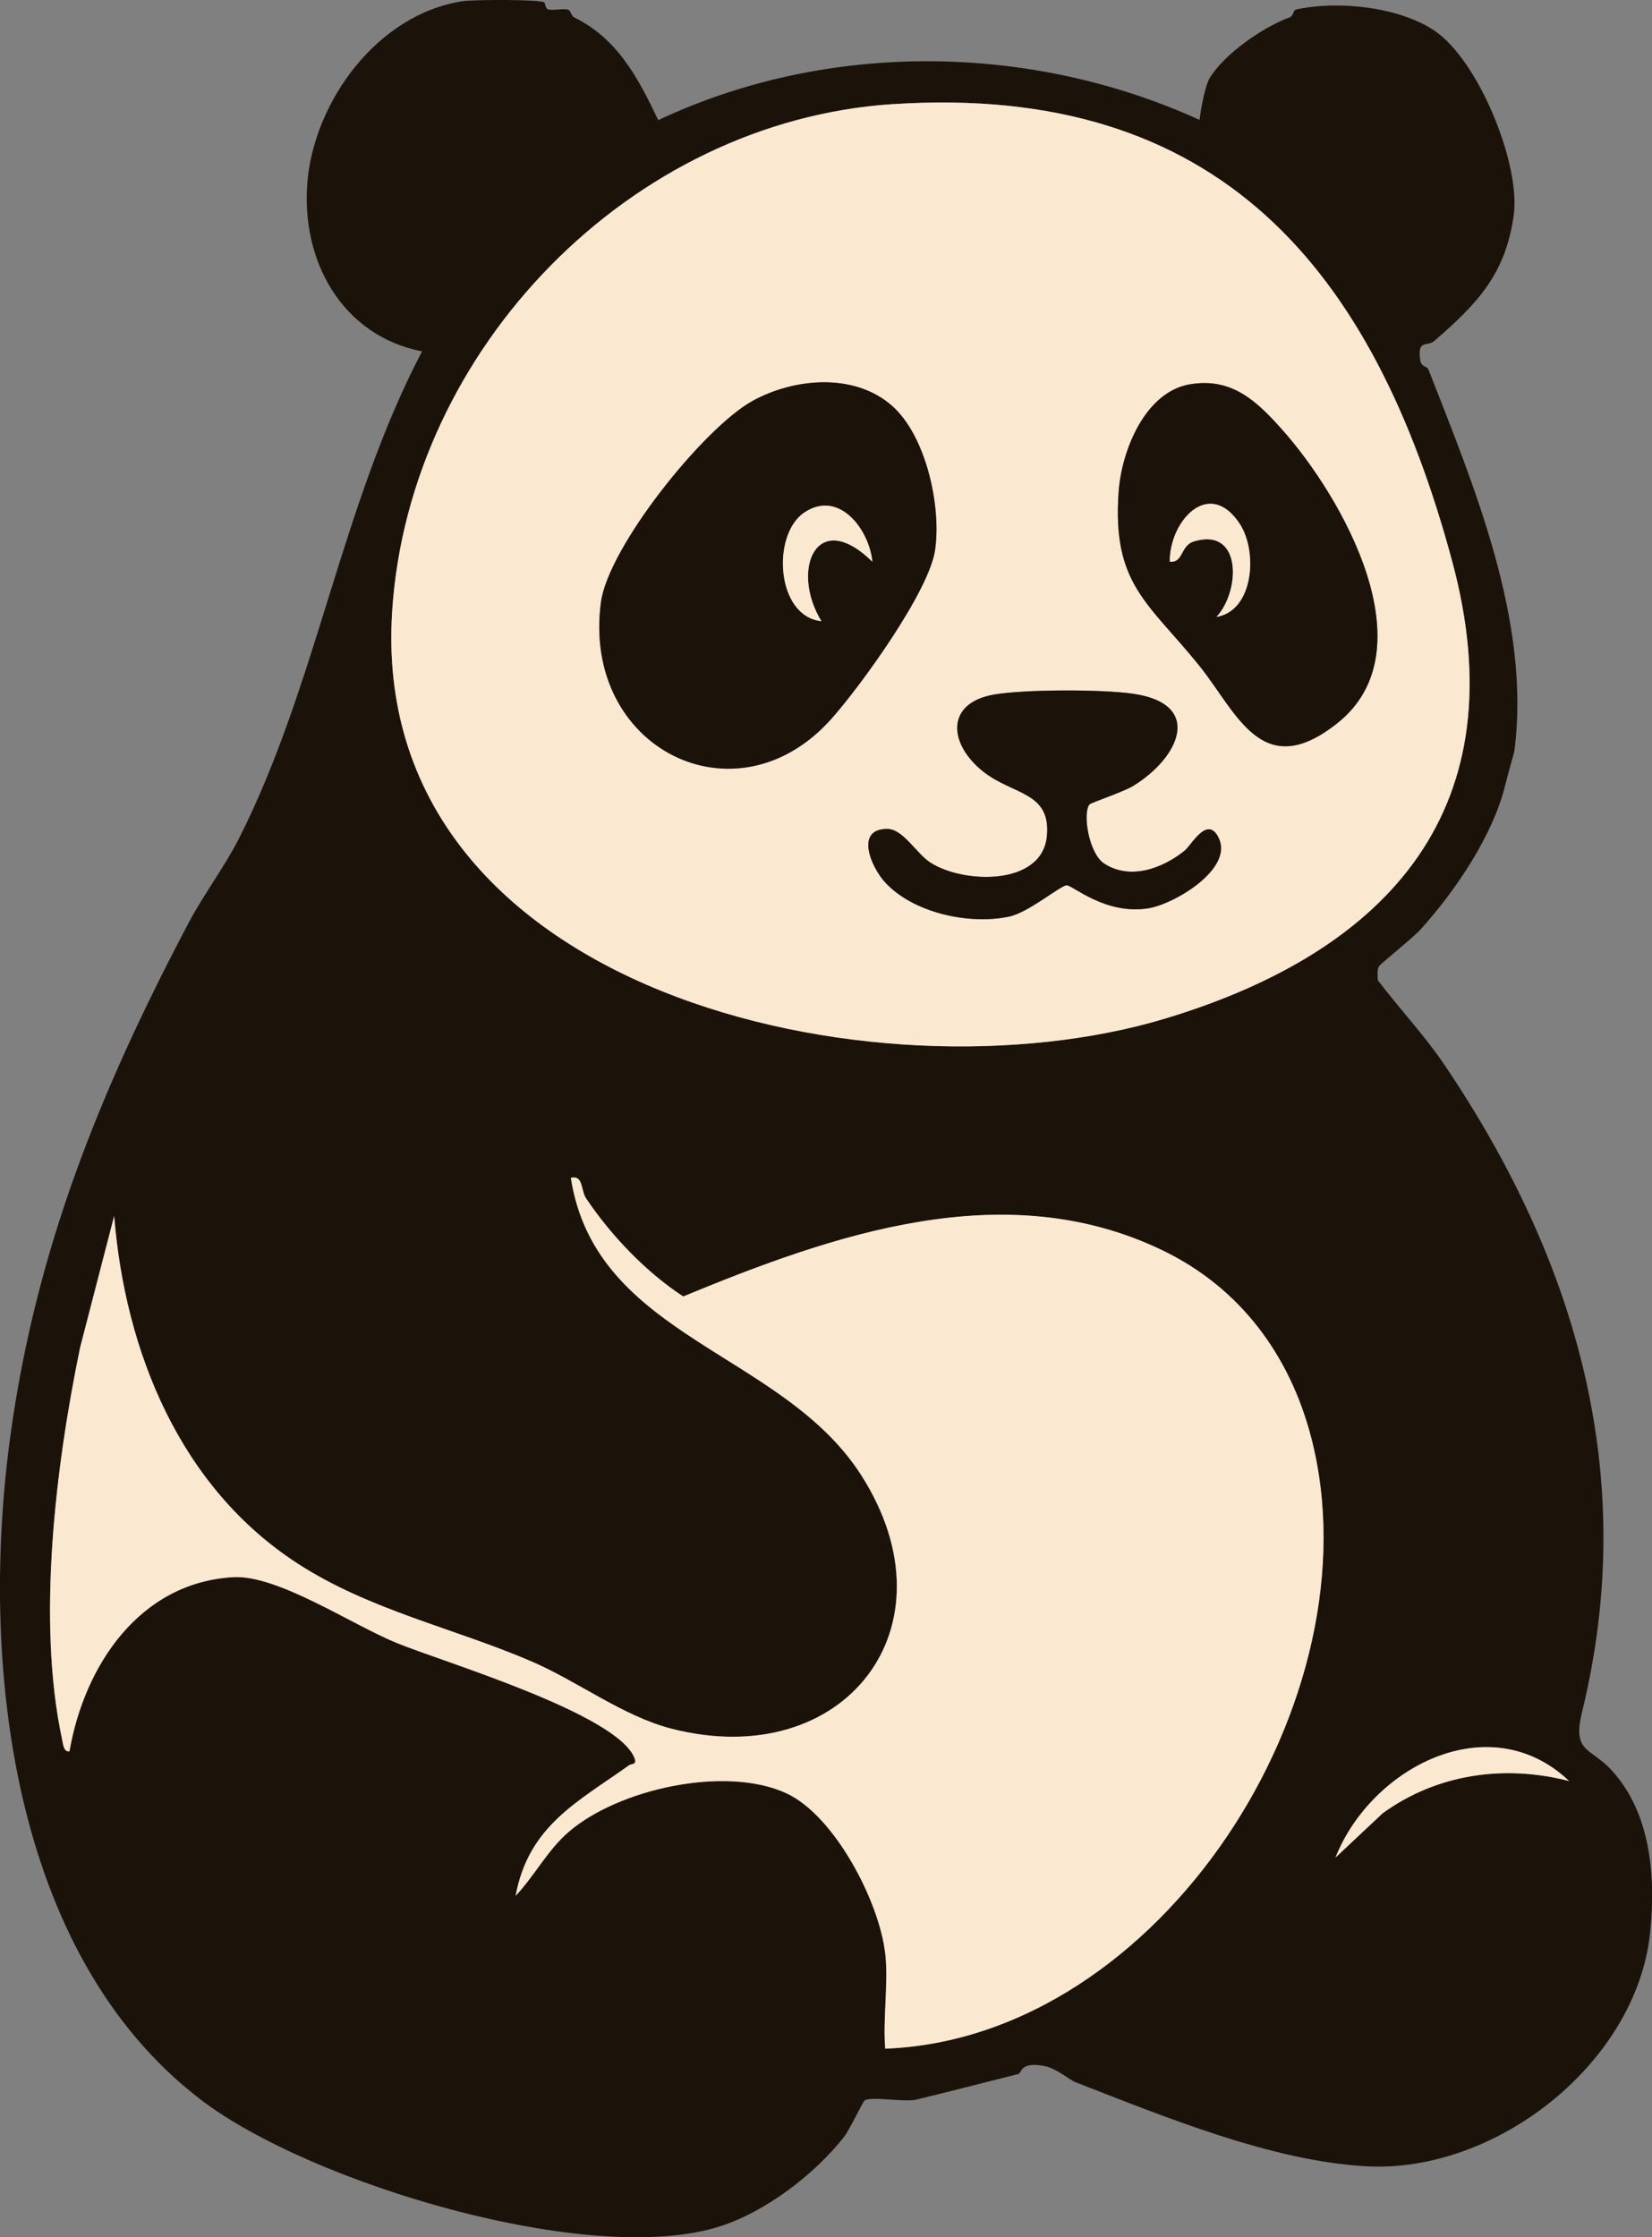
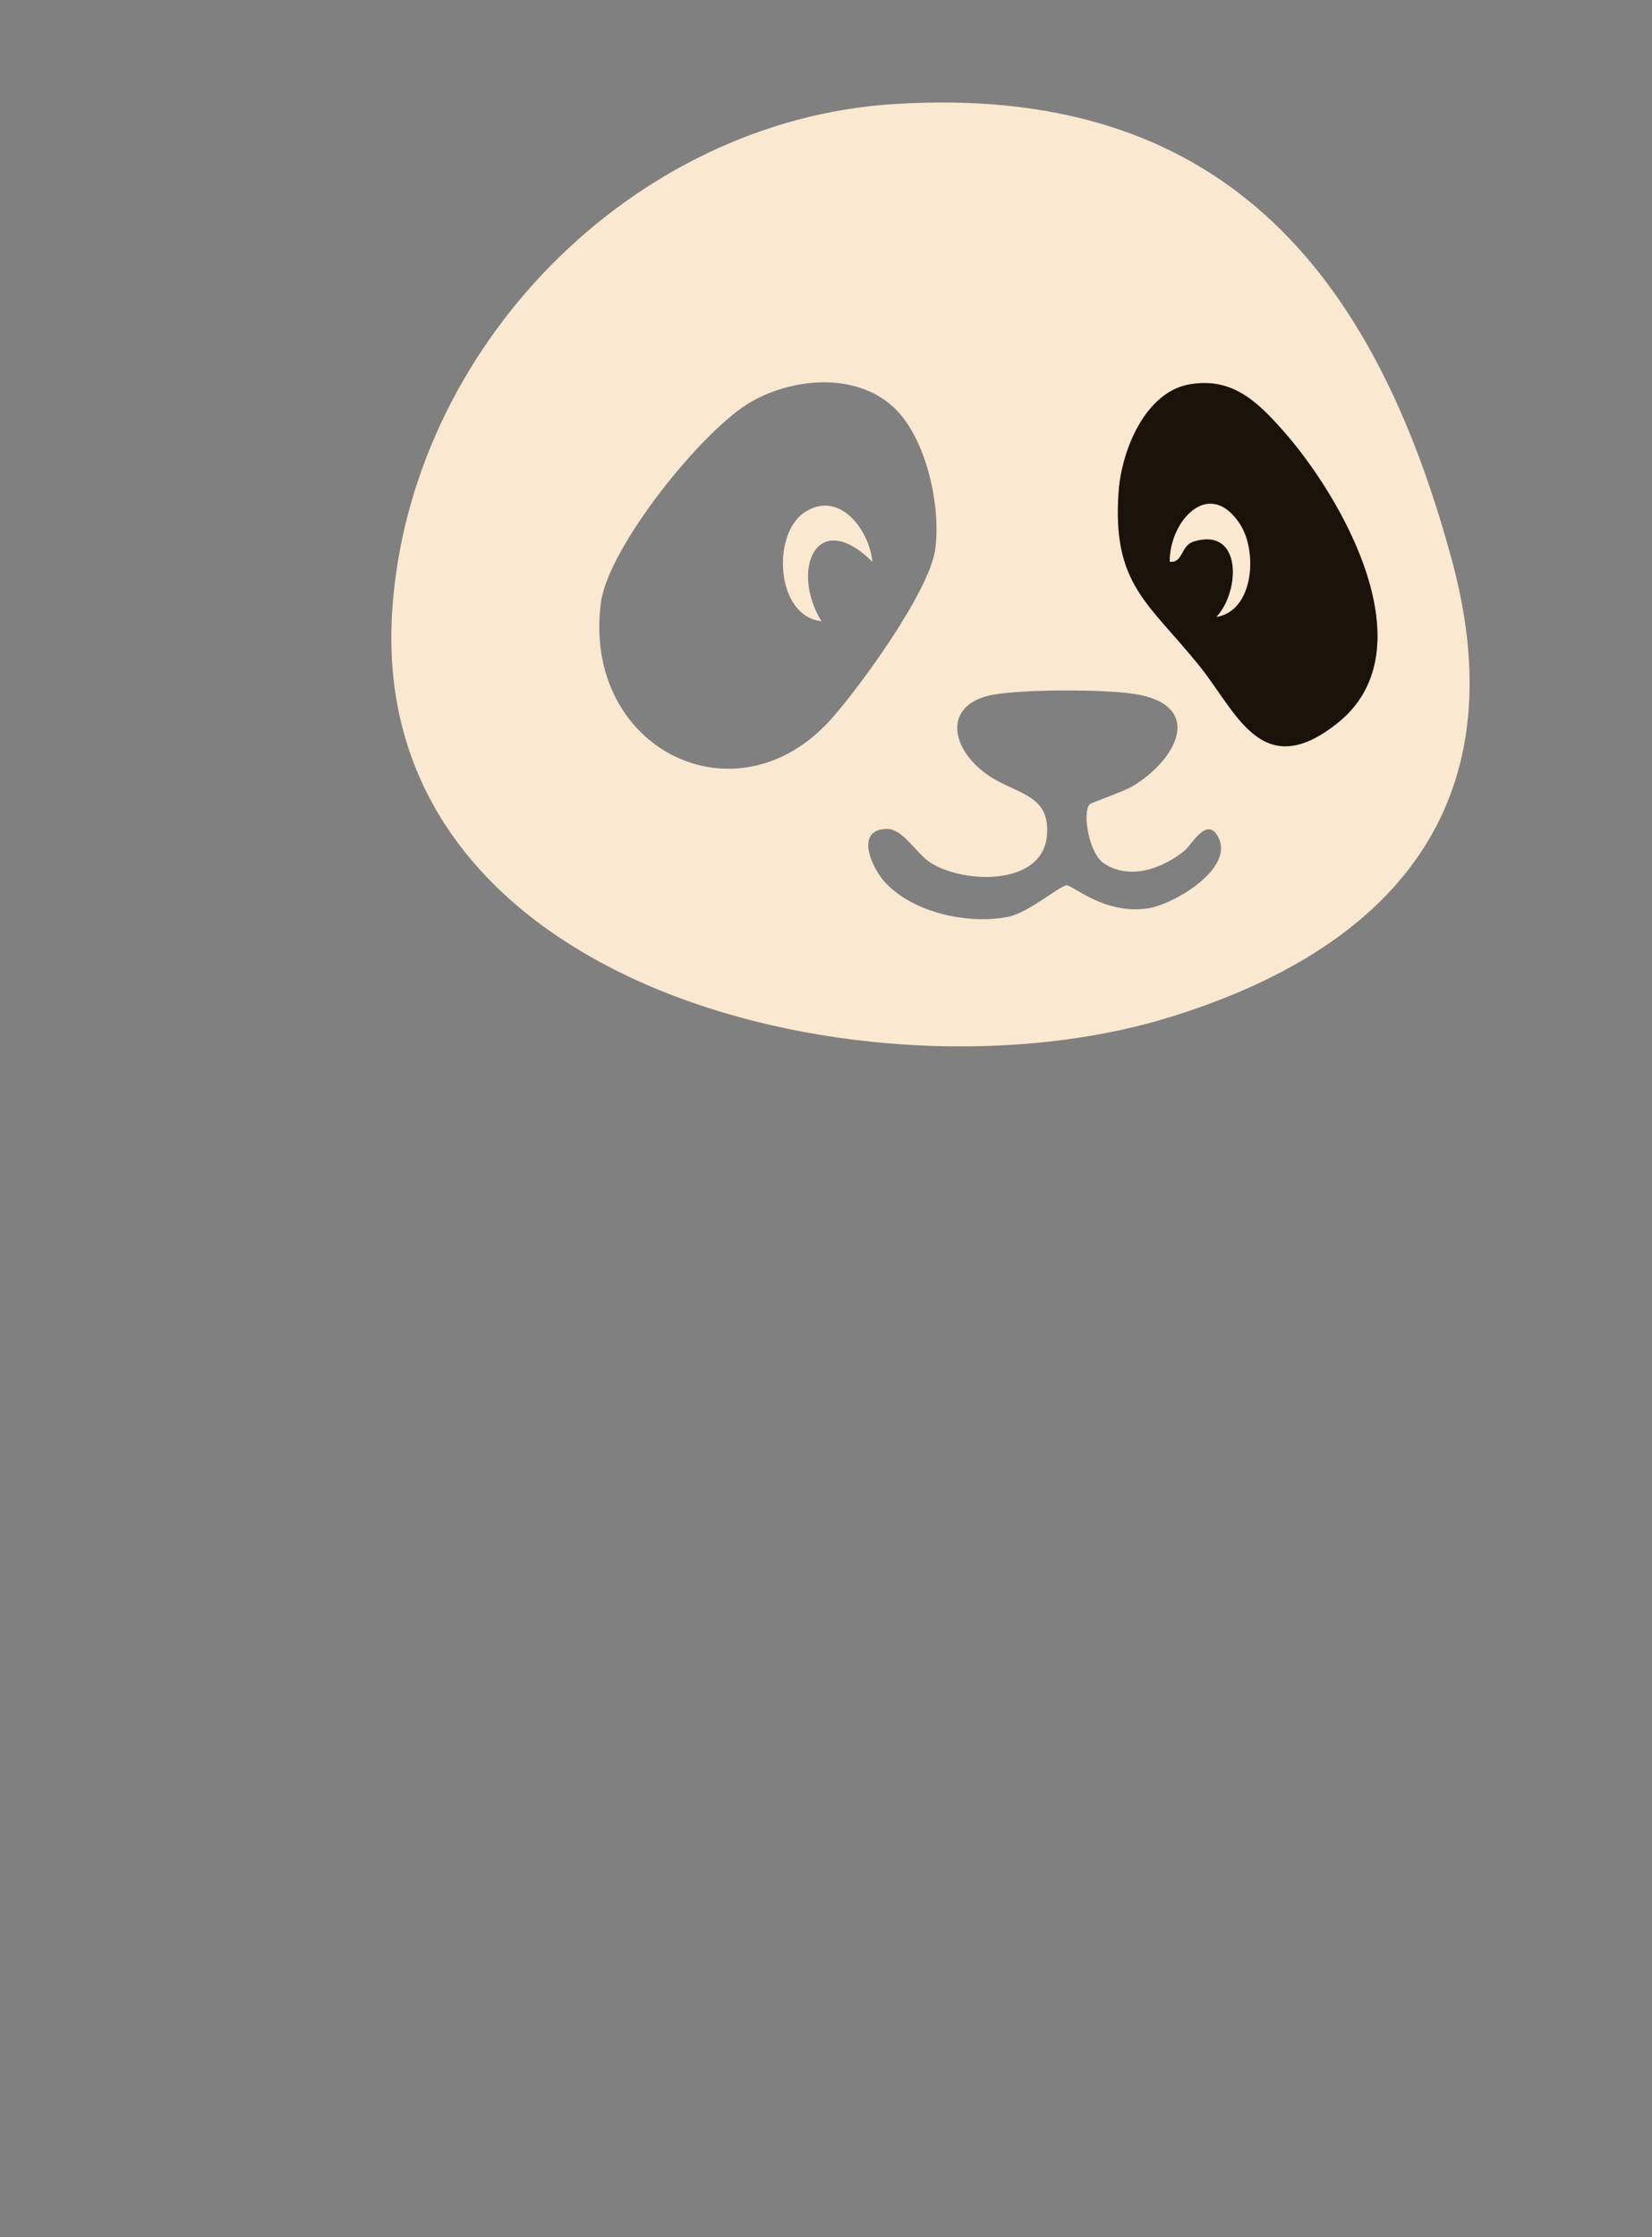
<svg xmlns="http://www.w3.org/2000/svg" id="Layer_2" data-name="Layer 2" viewBox="0 0 388.49 526.09">
  <rect x="0" y="0" width="388.49" height="526.09" fill="#808080" stroke="none" />
  <defs>
    <style>
      .cls-1 {
        fill: #fae8d0;
      }

      .cls-2 {
        fill: #1b120a;
      }
    </style>
  </defs>
  <g id="Layer_1-2" data-name="Layer 1">
    <g>
-       <path class="cls-2" d="M127.97.54c.27.12.22,1.5.95,1.67,1.44.32,3.11-.26,4.6.04.7.14.78,1.48,1.53,1.85,10.15,5,14.98,14.12,19.74,24.15,39.74-18.71,87.47-18.2,127.3-.06.25-2.28,1.3-8,2.31-9.7,3.42-5.76,12.61-12.13,18.87-14.4.88-.32.84-1.7,1.52-1.85,9.78-2.16,24.1-.67,32.51,4.95,10.37,6.93,20.34,31.4,18.67,43.42-1.91,13.8-8.51,20.77-18.65,29.54-1.73,1.5-4.04-.51-3.34,4.5.24,1.75,1.58,1.33,1.96,2.29,10.68,27.36,24.15,59.25,20.18,89.67-.06.43-1.68,6.05-2.12,7.88-2.81,11.7-11.5,24.71-19.91,34.04-1.75,1.95-9.47,8.1-9.79,8.67-.55.97-.29,2.21-.3,3.28,5,6.6,11.02,13.01,15.66,19.88,31.3,46.33,45.85,97.12,32.39,152.16-2.39,9.78,1.99,8.29,7,13.8,9.2,10.13,10.33,24.94,9.01,38.01-3.08,30.57-36.05,56.7-66.69,55.06-22.22-1.19-47.39-11.6-68.42-19.76-1.48-.57-4.46-3.27-7.37-3.82-5.82-1.1-5.22,1.66-6.14,1.89-7.86,1.96-17.13,4.37-23.96,6.01-2.8.67-10.53-.83-12.14.18-.42.26-3.54,6.91-4.85,8.57-6.93,8.84-18.4,17.56-29.02,21-30.46,9.89-96.63-10.07-122.34-29.8C2.41,459.38-4.84,390.57,2.46,337.49c6.04-43.88,21.13-81.19,41.98-120.64,3.28-6.21,8.52-13.29,11.74-19.66,18.34-36.21,24-78.23,43.07-114.56-18.76-3.68-28.57-21.25-26.95-39.94C73.94,23.78,88.8,3.31,108.82.28c2.48-.38,17.64-.45,19.15.26ZM209.95,24.49c-61.63,4.02-113.63,57.49-117.72,119.05-5.98,89.99,113.82,116.5,181.86,95.95,53.16-16.06,82.87-49.97,67.43-107.39-18.49-68.82-54.82-112.61-131.58-107.6ZM208.16,459.27c.79,7.03-.58,15.3,0,22.48,64.91-2.48,115.98-82.67,100.18-143.64-5.04-19.44-16.71-35.23-34.89-44.03-37.02-17.92-77.33-3.86-112.8,10.8-8.78-5.75-16.97-14.32-22.82-23.03-1.31-1.94-.61-5.56-3.6-4.88,5.83,37.73,49.72,40.78,68.34,70.01,22.73,35.67-4.05,69.89-44.58,59.56-11.47-2.92-22.08-11.15-33.08-15.87-18.17-7.81-37.98-12-54.94-22.99-27.65-17.92-40.57-49.78-43.14-81.72l-8.01,30.95c-5.74,27.77-10.22,64.28-4.22,92.17.21.97.36,3,1.72,2.75,3.47-20.09,16.42-39.69,38.5-40.95,10.48-.6,27.75,11.09,38.45,15.47,10.98,4.49,51.7,16.57,55.91,27.02.69,1.71-.7,1.35-1.24,1.73-12.1,8.65-23.63,14.2-26.7,30.71,4.49-4.75,7.43-10.66,12.45-15.01,11.72-10.14,36.88-15.68,51.15-9.14,11.43,5.23,21.94,25.54,23.3,37.64ZM369,418.8c-18.73-17.79-46.54-3.22-54.94,17.99l11.07-10.4c12.79-9.28,28.66-11.52,43.87-7.59Z" />
      <path class="cls-1" d="M209.95,24.49c76.75-5.01,113.08,38.78,131.58,107.6,15.43,57.43-14.28,91.33-67.43,107.39-68.04,20.56-187.84-5.95-181.86-95.95,4.09-61.56,56.09-115.03,117.72-119.05ZM209.82,95.47c-8.89-7.89-23.15-6.58-32.92-1.14-11.48,6.38-33.87,34.34-35.58,47.34-4.53,34.35,31.84,52.58,54.26,27.29,6.93-7.82,22.89-29.85,24.32-39.62,1.5-10.23-2.1-26.78-10.07-33.86ZM279.83,90.37c-10.58,1.8-16.06,15.63-16.76,25.2-1.59,21.9,7.01,26.11,19,41.02,8.84,10.99,14.67,27.61,32.46,13.44,21.58-17.18,1.16-53.05-12.95-68.92-6-6.75-11.89-12.41-21.75-10.73ZM256.23,189.14c.36-.42,7.92-2.93,10.18-4.3,10.89-6.62,16.71-19.25.11-21.7-7.37-1.09-25.44-1.05-32.64.16-11.61,1.95-10.87,11.65-2.65,18.15,6.98,5.52,15.93,4.67,14.96,15.13-1.09,11.77-19.49,11.31-27.38,6.27-3.3-2.11-6.42-7.92-10.15-7.93-7.72-.03-3.79,9.02-.5,12.58,6.64,7.18,19.64,9.97,29.02,8.06,4.64-.95,11.88-7.13,13.61-7.39,1.26-.19,9.1,7.1,19.36,5.39,6.02-1.01,19.95-9.21,16.43-16.53-2.63-5.46-6.4,1.71-7.99,2.99-5.18,4.19-12.88,7.05-18.99,3-3.58-2.38-5.09-11.92-3.38-13.88Z" />
-       <path class="cls-1" d="M208.16,459.27c-1.36-12.1-11.87-32.4-23.3-37.64-14.27-6.54-39.43-1-51.15,9.14-5.02,4.35-7.96,10.26-12.45,15.01,3.07-16.51,14.6-22.06,26.7-30.71.53-.38,1.92-.02,1.24-1.73-4.21-10.45-44.93-22.52-55.91-27.02-10.7-4.38-27.97-16.06-38.45-15.47-22.08,1.26-35.03,20.86-38.5,40.95-1.37.25-1.51-1.78-1.72-2.75-6-27.89-1.52-64.39,4.22-92.17l8.01-30.95c2.58,31.95,15.49,63.8,43.14,81.72,16.96,10.99,36.77,15.18,54.94,22.99,11,4.73,21.61,12.95,33.08,15.87,40.53,10.33,67.31-23.89,44.58-59.56-18.62-29.23-62.51-32.28-68.34-70.01,2.99-.67,2.29,2.94,3.6,4.88,5.86,8.71,14.04,17.29,22.82,23.03,35.46-14.65,75.78-28.72,112.8-10.8,18.18,8.8,29.85,24.59,34.89,44.03,15.8,60.98-35.28,141.17-100.18,143.64-.58-7.18.79-15.45,0-22.48Z" />
-       <path class="cls-1" d="M369,418.8c-15.21-3.93-31.08-1.69-43.87,7.59l-11.07,10.4c8.4-21.21,36.21-35.77,54.94-17.99Z" />
-       <path class="cls-2" d="M209.82,95.47c7.98,7.08,11.57,23.63,10.07,33.86-1.43,9.77-17.38,31.8-24.32,39.62-22.42,25.29-58.79,7.06-54.26-27.29,1.71-12.99,24.1-40.96,35.58-47.34,9.78-5.44,24.03-6.75,32.92,1.14ZM205.15,132.09c-.77-7.69-7.91-17.05-16.04-11.55-7.68,5.19-6.64,24.4,4.06,25.53-7.38-12-1.17-26.91,11.98-13.98Z" />
      <path class="cls-2" d="M279.83,90.37c9.86-1.68,15.75,3.98,21.75,10.73,14.1,15.87,34.53,51.73,12.95,68.92-17.79,14.17-23.62-2.45-32.46-13.44-11.98-14.9-20.59-19.11-19-41.02.69-9.57,6.18-23.4,16.76-25.2ZM286.08,145.06c8.76-1.44,9.75-15.41,5.44-21.92-7.24-10.94-16.53-.53-16.43,8.94,3.22.34,2.45-3.81,5.7-4.78,11.32-3.39,10.94,11.67,5.29,17.76Z" />
-       <path class="cls-2" d="M256.23,189.14c-1.71,1.96-.2,11.5,3.38,13.88,6.11,4.05,13.81,1.19,18.99-3,1.58-1.28,5.36-8.45,7.99-2.99,3.52,7.31-10.41,15.52-16.43,16.53-10.26,1.71-18.1-5.58-19.36-5.39-1.73.26-8.96,6.45-13.61,7.39-9.38,1.92-22.39-.88-29.02-8.06-3.29-3.56-7.22-12.61.5-12.58,3.73.02,6.84,5.82,10.15,7.93,7.89,5.03,26.29,5.49,27.38-6.27.97-10.46-7.98-9.61-14.96-15.13-8.22-6.51-8.97-16.21,2.65-18.15,7.2-1.21,25.27-1.24,32.64-.16,16.6,2.44,10.78,15.08-.11,21.7-2.26,1.37-9.81,3.89-10.18,4.3Z" />
      <path class="cls-1" d="M205.15,132.09c-13.15-12.93-19.36,1.97-11.98,13.98-10.7-1.13-11.74-20.33-4.06-25.53,8.13-5.49,15.27,3.86,16.04,11.55Z" />
      <path class="cls-1" d="M286.08,145.06c5.65-6.09,6.04-21.15-5.29-17.76-3.25.97-2.48,5.12-5.7,4.78-.1-9.47,9.18-19.88,16.43-8.94,4.31,6.51,3.32,20.48-5.44,21.92Z" />
    </g>
  </g>
</svg>